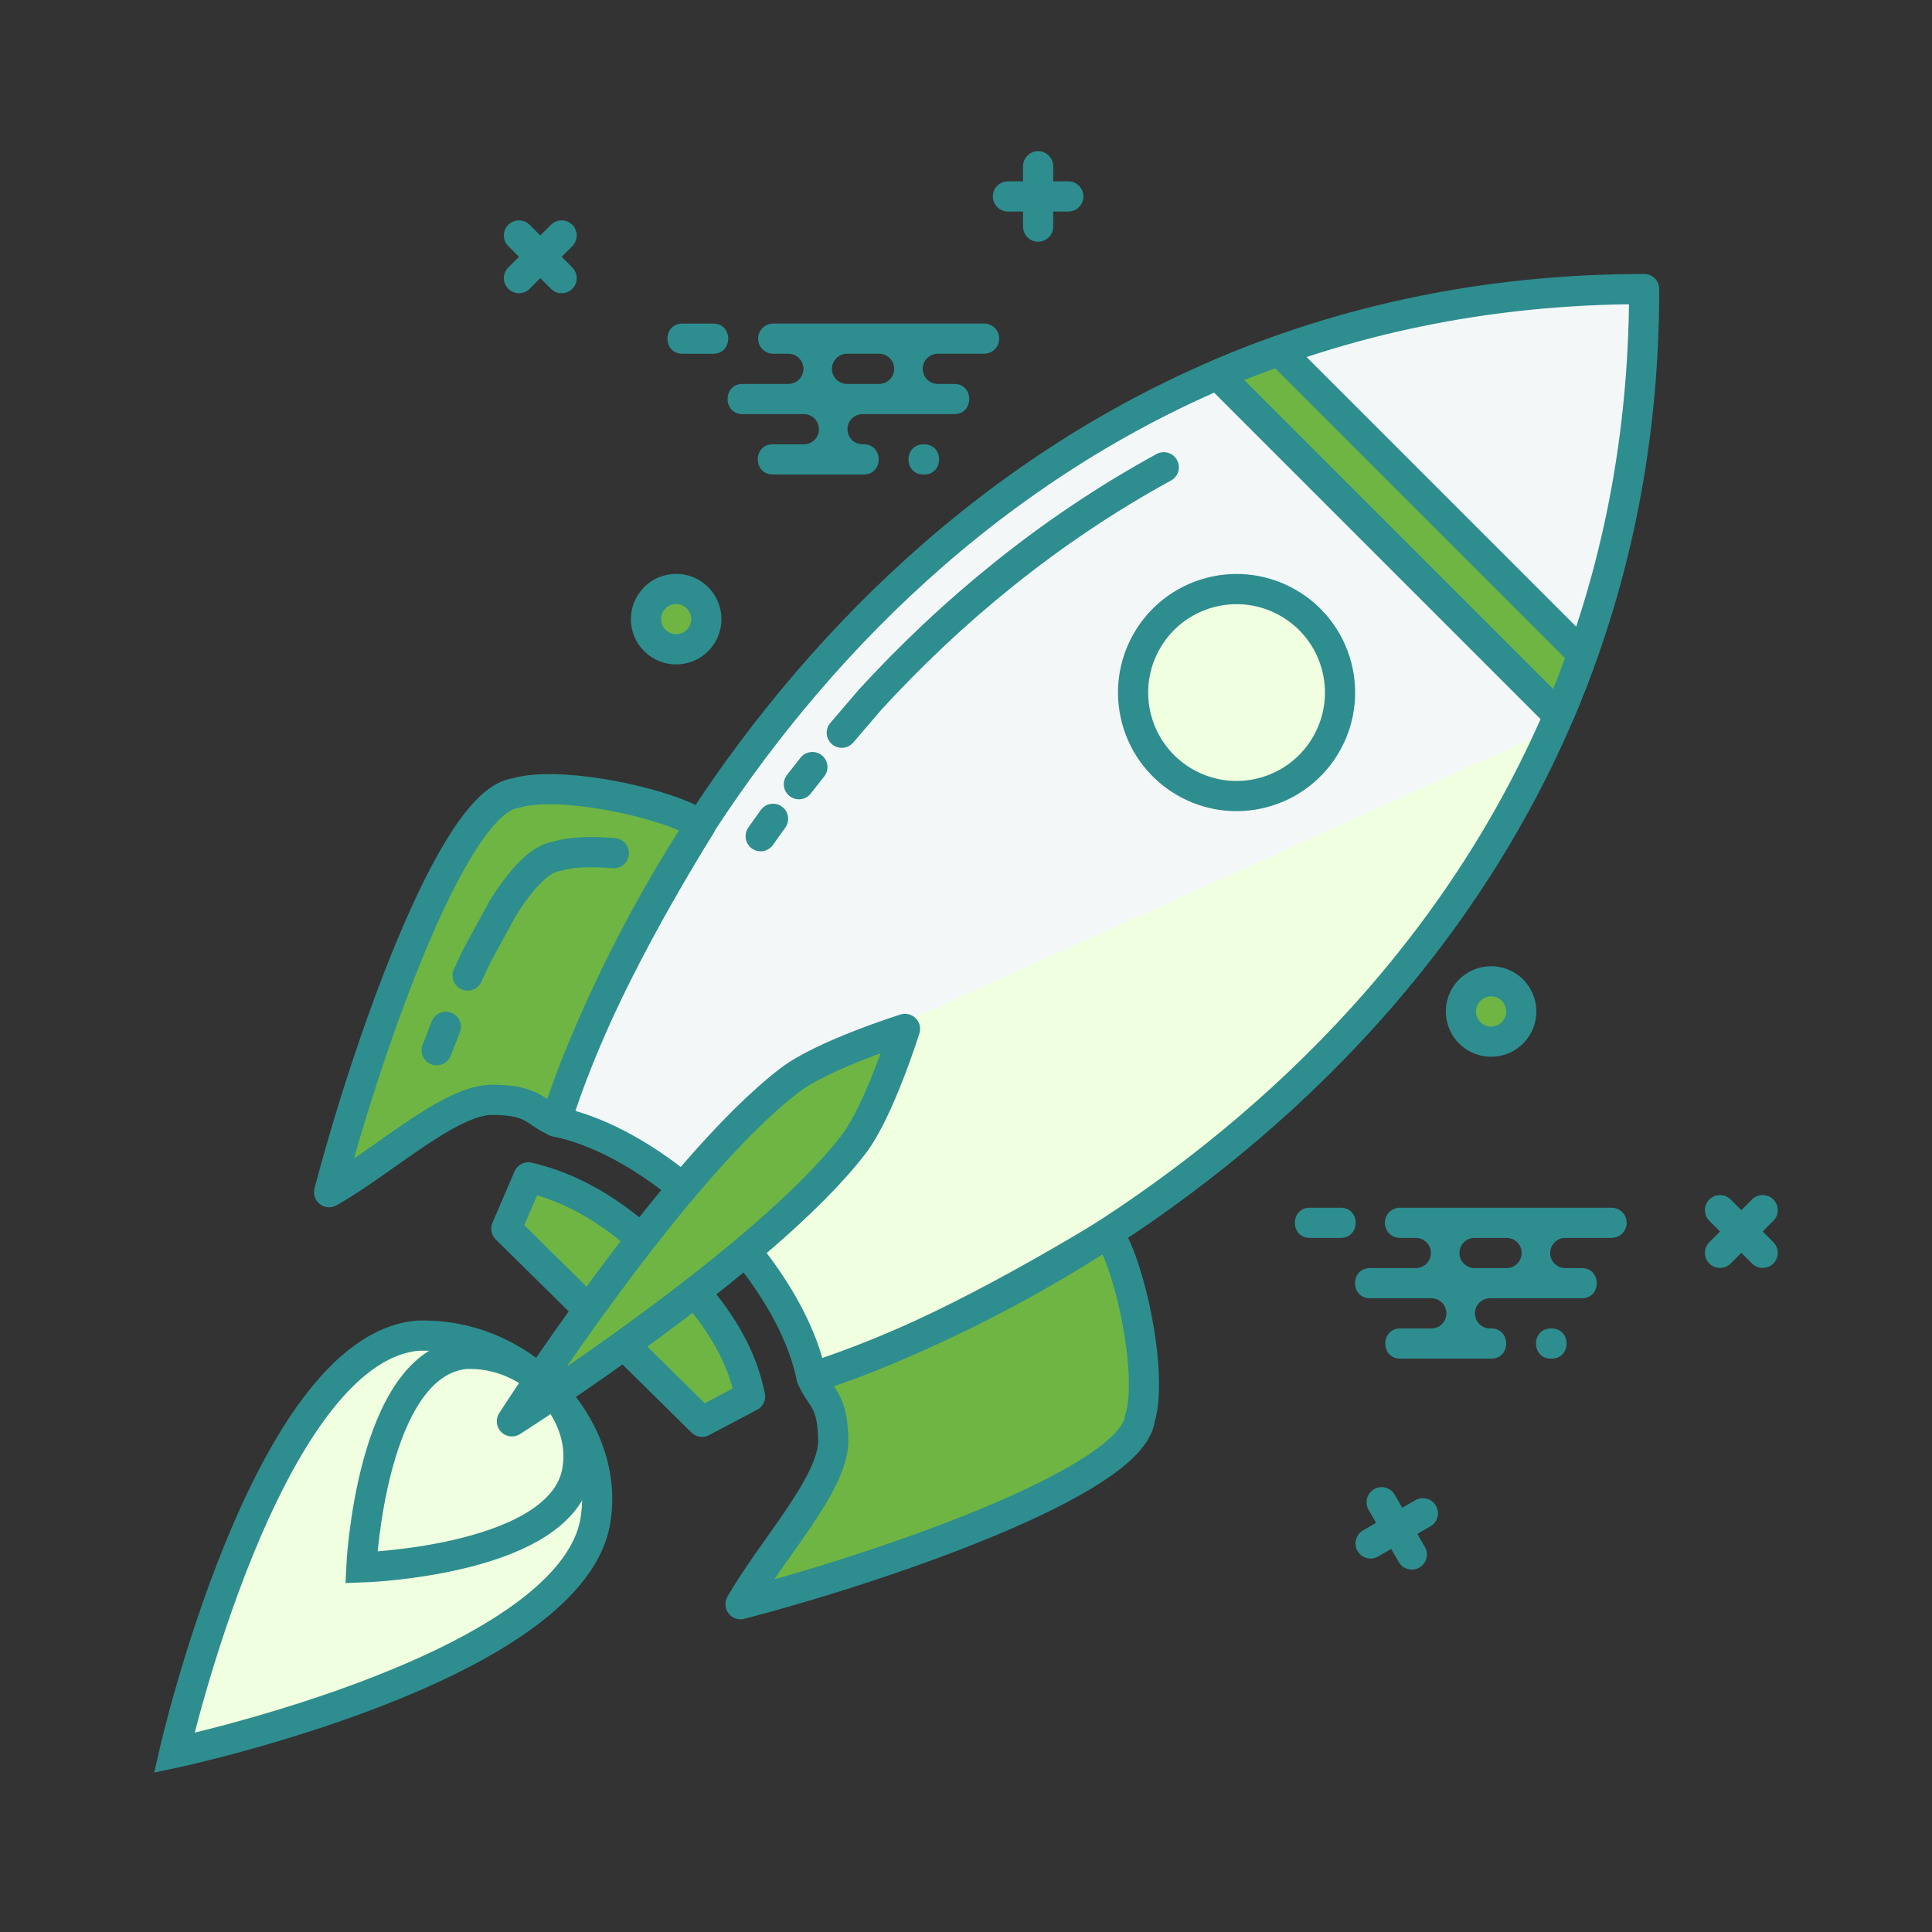
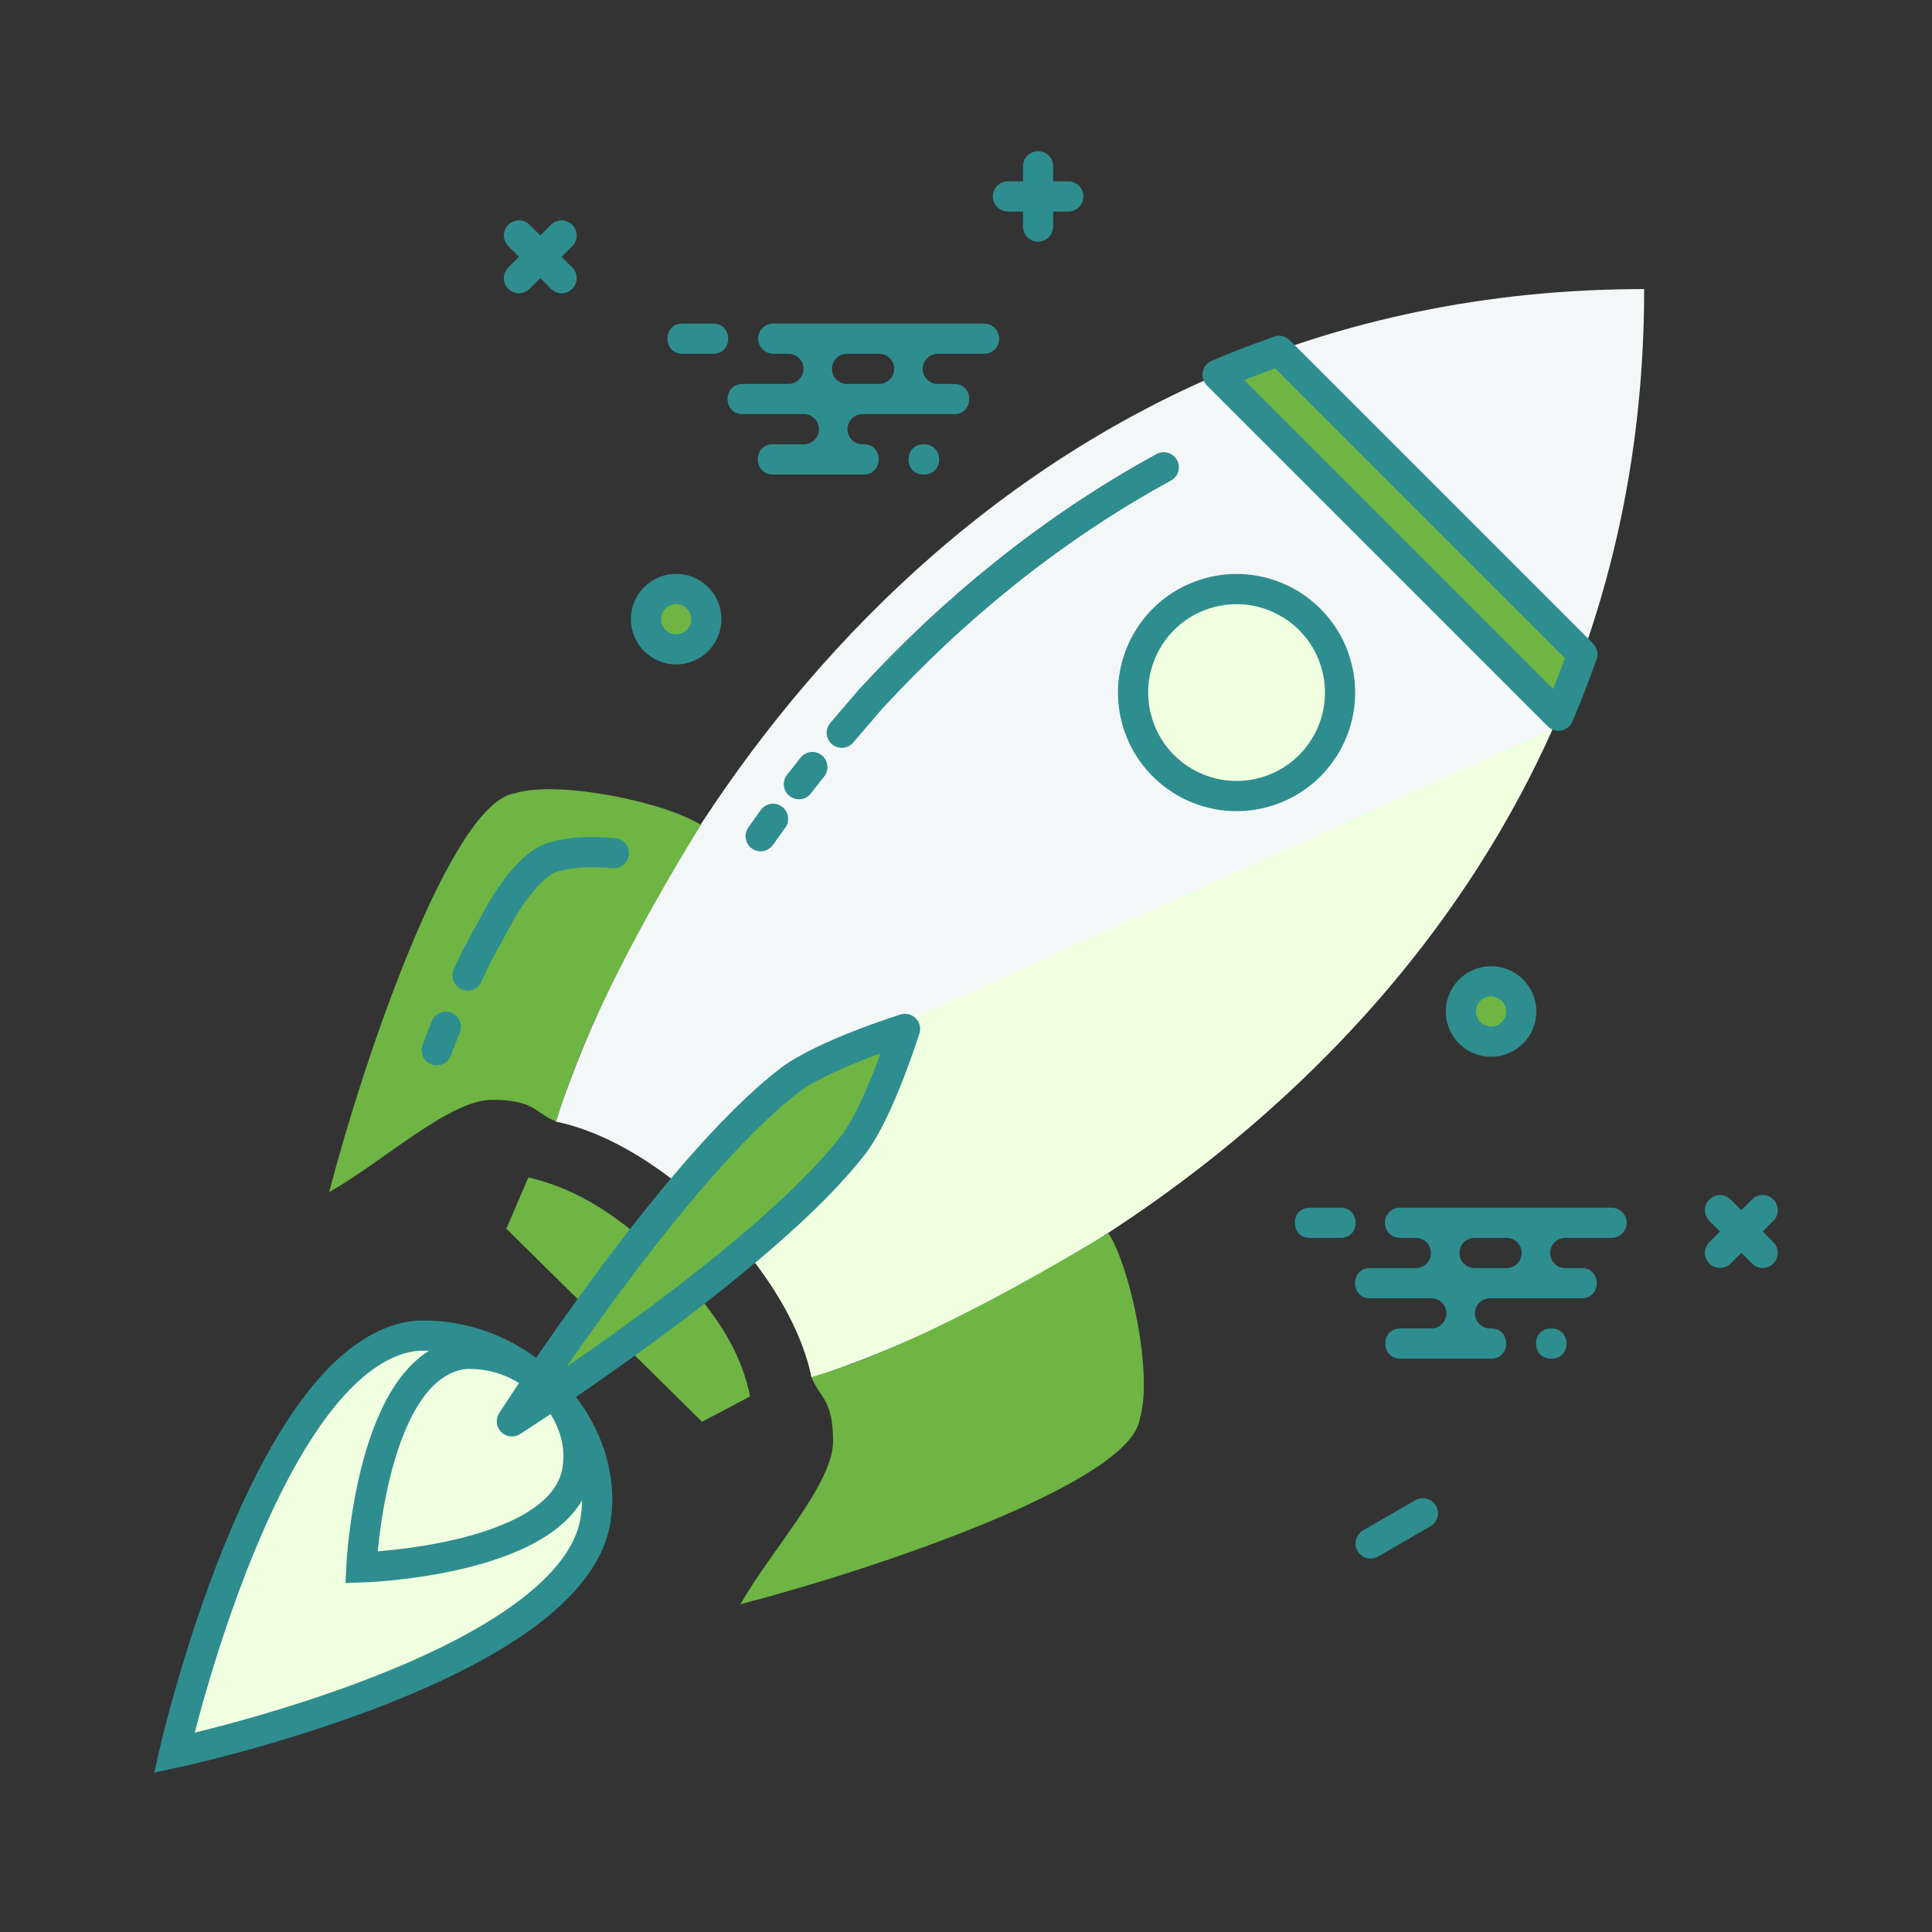
<svg xmlns="http://www.w3.org/2000/svg" width="64" height="64" viewBox="0 0 64 64" fill="none">
  <rect x="0" y="0" width="64" height="64" fill="#333333" stroke="none" />
  <path fill-rule="evenodd" clip-rule="evenodd" d="M5.77 58.067C5.77 58.067 8.801 44.72 13.819 44.247C17.366 44.121 20.116 47.267 19.75 50.179C19.25 55.201 5.77 58.067 5.77 58.067Z" fill="#F0FFDF" />
  <path d="M21.691 21.217C22.082 21.607 22.715 21.607 23.105 21.217C23.496 20.826 23.496 20.193 23.105 19.803C22.715 19.412 22.082 19.412 21.691 19.803C21.301 20.193 21.301 20.826 21.691 21.217Z" fill="#6EB544" />
  <path d="M49.653 32.541C49.12 32.398 48.572 32.715 48.428 33.248C48.286 33.782 48.602 34.33 49.136 34.473C49.669 34.616 50.217 34.3 50.36 33.766C50.503 33.233 50.187 32.684 49.653 32.541Z" fill="#6EB544" />
  <path fill-rule="evenodd" clip-rule="evenodd" d="M23.046 42.832C23.903 43.832 24.583 44.936 24.847 46.258L23.256 47.098L20.783 44.658M19.46 43.353L16.773 40.703L17.503 39.002C18.971 39.346 20.168 40.104 21.222 41.011" fill="#6EB544" />
  <path fill-rule="evenodd" clip-rule="evenodd" d="M24.743 41.486C25.82 42.814 26.615 44.278 26.887 45.639C37.494 42.103 54.465 30.789 54.465 9.576C33.251 9.576 21.938 26.546 18.402 37.153C19.756 37.424 21.214 38.213 22.538 39.283" fill="#F4F7F8" />
  <path d="M37.652 23.829C38.142 25.658 40.021 26.743 41.85 26.253C43.679 25.763 44.764 23.883 44.274 22.055C43.784 20.226 41.904 19.141 40.075 19.631C38.247 20.121 37.162 22 37.652 23.829Z" fill="#F0FFDF" />
  <path fill-rule="evenodd" clip-rule="evenodd" d="M23.218 27.326C21.4 30.266 19.338 34.046 18.429 37.153C17.703 36.865 17.729 36.439 16.312 36.433C14.898 36.423 12.705 38.473 10.902 39.493C12.078 34.993 14.959 26.525 17.082 26.273C18.498 25.84 22.03 26.567 23.218 27.326Z" fill="#6EB544" />
  <path fill-rule="evenodd" clip-rule="evenodd" d="M30.204 33.75C30.204 33.75 21.215 38.214 22.539 39.284L24.744 41.485C25.821 42.813 26.616 44.277 26.888 45.638C34.736 43.022 46.061 36.143 51.424 24.151L30.204 33.75Z" fill="#F0FFDF" />
  <path fill-rule="evenodd" clip-rule="evenodd" d="M36.716 40.846C33.831 42.587 29.991 44.716 26.882 45.619C27.169 46.345 27.589 46.326 27.598 47.737C27.604 49.151 25.552 51.341 24.528 53.142C29.031 51.973 37.504 49.107 37.76 46.985C38.195 45.569 37.473 42.035 36.716 40.846ZM28.282 37.903C29.129 36.797 29.979 34.084 29.979 34.084C29.979 34.084 27.267 34.935 26.161 35.782C22.301 38.733 16.957 47.084 16.957 47.084C16.957 47.084 25.326 41.76 28.282 37.903Z" fill="#6EB544" />
  <path d="M37.652 23.829C38.142 25.658 40.021 26.743 41.85 26.253C43.679 25.763 44.764 23.883 44.274 22.055C43.784 20.226 41.904 19.141 40.075 19.631C38.247 20.121 37.162 22 37.652 23.829Z" stroke="#2E8D8F" stroke-linecap="round" stroke-linejoin="round" />
  <path fill-rule="evenodd" clip-rule="evenodd" d="M25.613 10.718C25.481 10.718 25.354 10.771 25.26 10.864C25.166 10.958 25.113 11.085 25.113 11.218C25.113 11.351 25.166 11.478 25.26 11.572C25.354 11.665 25.481 11.718 25.613 11.718H26.122C26.255 11.72 26.382 11.774 26.474 11.869C26.567 11.964 26.617 12.092 26.616 12.225C26.614 12.358 26.559 12.484 26.464 12.576C26.369 12.669 26.241 12.72 26.109 12.718H24.609C23.933 12.708 23.933 13.728 24.609 13.718H26.636C26.701 13.719 26.766 13.733 26.826 13.759C26.887 13.785 26.941 13.822 26.987 13.869C27.033 13.916 27.069 13.972 27.093 14.033C27.117 14.094 27.129 14.159 27.128 14.225C27.128 14.291 27.114 14.355 27.088 14.416C27.062 14.476 27.024 14.531 26.977 14.576C26.93 14.622 26.874 14.658 26.813 14.683C26.752 14.707 26.687 14.719 26.622 14.718H25.609C24.933 14.708 24.933 15.728 25.609 15.718H28.601C29.276 15.728 29.276 14.708 28.601 14.718H28.566C28.433 14.716 28.306 14.662 28.214 14.566C28.122 14.471 28.071 14.343 28.073 14.21C28.075 14.078 28.13 13.951 28.225 13.859C28.32 13.767 28.448 13.716 28.581 13.718H31.601C32.276 13.728 32.276 12.708 31.601 12.718H31.058C30.992 12.717 30.927 12.703 30.867 12.677C30.806 12.651 30.752 12.613 30.706 12.566C30.661 12.519 30.625 12.463 30.601 12.402C30.576 12.341 30.564 12.276 30.566 12.21C30.567 12.144 30.581 12.079 30.607 12.019C30.633 11.959 30.671 11.905 30.718 11.859C30.765 11.813 30.82 11.777 30.882 11.753C30.943 11.729 31.008 11.717 31.073 11.718H32.6C32.733 11.718 32.86 11.665 32.954 11.572C33.048 11.478 33.1 11.351 33.1 11.218C33.1 11.085 33.048 10.958 32.954 10.864C32.86 10.771 32.733 10.718 32.6 10.718H25.614H25.613ZM28.067 11.718H29.128C29.26 11.72 29.387 11.774 29.479 11.869C29.572 11.964 29.623 12.092 29.621 12.225C29.619 12.357 29.565 12.484 29.47 12.576C29.375 12.669 29.247 12.72 29.114 12.718H28.052C27.919 12.716 27.793 12.661 27.7 12.566C27.608 12.471 27.557 12.343 27.56 12.21C27.562 12.077 27.616 11.951 27.712 11.859C27.807 11.767 27.935 11.716 28.067 11.718Z" fill="#2E8D8F" />
  <path fill-rule="evenodd" clip-rule="evenodd" d="M22.616 10.719C21.94 10.709 21.94 11.729 22.616 11.719H23.616C24.292 11.729 24.292 10.709 23.616 10.719H22.616ZM30.602 14.719C29.926 14.709 29.926 15.729 30.602 15.719C31.278 15.729 31.278 14.709 30.602 14.719Z" fill="#2E8D8F" />
  <path d="M5.77 58.067C5.77 58.067 8.801 44.72 13.819 44.247C17.366 44.121 20.116 47.267 19.75 50.179C19.25 55.201 5.77 58.067 5.77 58.067Z" stroke="#2E8D8F" />
  <path fill-rule="evenodd" clip-rule="evenodd" d="M11.969 51.924C11.969 51.924 12.284 45.145 15.427 44.849C17.65 44.771 19.373 46.742 19.144 48.566C18.831 51.712 11.969 51.924 11.969 51.924Z" fill="#F0FFDF" />
  <path d="M11.969 51.924C11.969 51.924 12.284 45.145 15.427 44.849C17.65 44.771 19.373 46.742 19.144 48.566C18.831 51.712 11.969 51.924 11.969 51.924Z" stroke="#2E8D8F" />
-   <path d="M22.538 39.283C21.214 38.213 19.756 37.424 18.402 37.153C21.938 26.546 33.251 9.576 54.465 9.576C54.465 30.789 37.494 42.103 26.887 45.639C26.615 44.278 25.82 42.814 24.743 41.486" stroke="#2E8D8F" stroke-linecap="round" stroke-linejoin="round" />
-   <path d="M23.046 42.832C23.903 43.832 24.583 44.936 24.847 46.258L23.256 47.098L20.783 44.658M19.46 43.353L16.773 40.703L17.503 39.002C18.971 39.346 20.168 40.104 21.222 41.011M23.218 27.326C21.4 30.266 19.338 34.046 18.429 37.153C17.703 36.865 17.729 36.439 16.312 36.433C14.898 36.423 12.705 38.473 10.902 39.493C12.078 34.993 14.959 26.525 17.082 26.273C18.498 25.84 22.03 26.567 23.218 27.326ZM36.719 40.846C33.834 42.587 29.994 44.716 26.885 45.619C27.172 46.345 27.592 46.326 27.601 47.737C27.607 49.151 25.555 51.341 24.531 53.142C29.034 51.973 37.507 49.107 37.763 46.985C38.198 45.569 37.476 42.035 36.719 40.846Z" stroke="#2E8D8F" stroke-linecap="round" stroke-linejoin="round" />
  <path d="M42.373 11.622C41.68 11.869 40.998 12.129 40.336 12.414L51.63 23.708C51.916 23.038 52.18 22.358 52.422 21.671L42.373 11.622Z" fill="#6EB544" />
  <path d="M42.37 11.622C41.677 11.869 40.995 12.129 40.333 12.414L51.627 23.708C51.913 23.038 52.177 22.358 52.419 21.671L42.37 11.622ZM28.282 37.902C29.129 36.797 29.979 34.084 29.979 34.084C29.979 34.084 27.267 34.935 26.161 35.782C22.301 38.733 16.957 47.084 16.957 47.084C16.957 47.084 25.326 41.759 28.282 37.902Z" stroke="#2E8D8F" stroke-linecap="round" stroke-linejoin="round" />
  <path fill-rule="evenodd" clip-rule="evenodd" d="M46.351 40.007C46.218 40.014 46.094 40.073 46.005 40.171C45.915 40.27 45.869 40.399 45.876 40.532C45.882 40.665 45.941 40.789 46.04 40.878C46.138 40.967 46.268 41.014 46.401 41.007H46.908C47.04 41.009 47.167 41.063 47.259 41.158C47.352 41.253 47.403 41.381 47.401 41.514C47.399 41.647 47.344 41.773 47.249 41.865C47.154 41.958 47.026 42.009 46.894 42.007H45.394C44.718 41.997 44.718 43.017 45.394 43.007H47.421C47.553 43.009 47.68 43.063 47.772 43.158C47.865 43.253 47.916 43.381 47.914 43.514C47.913 43.646 47.858 43.773 47.763 43.865C47.668 43.958 47.54 44.009 47.408 44.007H46.396C45.72 43.997 45.72 45.017 46.396 45.007H49.388C50.064 45.017 50.064 43.997 49.388 44.007H49.353C49.22 44.005 49.094 43.951 49.001 43.856C48.909 43.761 48.858 43.633 48.86 43.5C48.862 43.367 48.916 43.241 49.011 43.148C49.106 43.056 49.234 43.005 49.367 43.007H52.388C53.064 43.017 53.064 41.997 52.388 42.007H51.845C51.712 42.005 51.586 41.951 51.493 41.856C51.401 41.761 51.35 41.633 51.352 41.5C51.354 41.367 51.408 41.241 51.503 41.148C51.598 41.056 51.726 41.005 51.859 41.007H53.386C53.518 41.007 53.645 40.954 53.739 40.861C53.833 40.767 53.886 40.64 53.886 40.507C53.886 40.374 53.833 40.247 53.739 40.153C53.645 40.06 53.518 40.007 53.386 40.007H46.402C46.385 40.006 46.368 40.006 46.351 40.007ZM48.853 41.007H49.913C49.978 41.008 50.043 41.022 50.104 41.047C50.164 41.073 50.219 41.111 50.264 41.158C50.31 41.205 50.346 41.261 50.371 41.322C50.395 41.383 50.407 41.448 50.406 41.514C50.405 41.579 50.392 41.644 50.366 41.704C50.34 41.765 50.302 41.819 50.255 41.865C50.208 41.911 50.153 41.947 50.092 41.971C50.031 41.996 49.965 42.008 49.9 42.007H48.84C48.707 42.005 48.581 41.951 48.488 41.856C48.395 41.761 48.344 41.633 48.346 41.501C48.348 41.368 48.402 41.241 48.497 41.149C48.592 41.056 48.72 41.005 48.853 41.007Z" fill="#2E8D8F" />
  <path fill-rule="evenodd" clip-rule="evenodd" d="M43.401 40.007C42.725 39.997 42.725 41.017 43.401 41.007H44.401C45.078 41.017 45.078 39.997 44.401 40.007H43.401ZM51.388 44.007C50.712 43.997 50.712 45.017 51.388 45.007C52.063 45.017 52.063 43.997 51.388 44.007Z" fill="#2E8D8F" />
  <path d="M33.389 6.507H35.389M34.389 5.507V7.507M17.191 9.214L18.605 7.8M17.191 7.8L18.605 9.214" stroke="#2E8D8F" stroke-linecap="round" stroke-linejoin="round" />
  <path d="M21.691 21.217C22.082 21.607 22.715 21.607 23.105 21.217C23.496 20.826 23.496 20.193 23.105 19.803C22.715 19.412 22.082 19.412 21.691 19.803C21.301 20.193 21.301 20.826 21.691 21.217Z" stroke="#2E8D8F" stroke-linecap="round" stroke-linejoin="round" />
-   <path d="M47.134 50.129L45.402 51.129M46.768 51.495L45.768 49.763M58.391 40.088L56.977 41.502M58.391 41.502L56.977 40.088" stroke="#2E8D8F" stroke-linecap="round" stroke-linejoin="round" />
+   <path d="M47.134 50.129L45.402 51.129M46.768 51.495M58.391 40.088L56.977 41.502M58.391 41.502L56.977 40.088" stroke="#2E8D8F" stroke-linecap="round" stroke-linejoin="round" />
  <path d="M49.653 32.541C49.12 32.398 48.572 32.715 48.428 33.248C48.286 33.782 48.602 34.33 49.136 34.473C49.669 34.616 50.217 34.3 50.36 33.766C50.503 33.233 50.187 32.684 49.653 32.541Z" stroke="#2E8D8F" stroke-linecap="round" stroke-linejoin="round" />
  <path d="M38.551 15.479C37.61 15.994 36.693 16.55 35.803 17.148C34.923 17.738 34.077 18.361 33.268 19.01C32.467 19.652 31.691 20.326 30.943 21.03C30.211 21.719 29.504 22.434 28.825 23.175L27.885 24.273M26.911 25.41C26.761 25.599 26.611 25.788 26.464 25.978M25.608 27.124C25.47 27.316 25.333 27.508 25.198 27.7M14.465 34.79C14.565 34.529 14.666 34.27 14.768 34.014M15.491 32.315C15.6 32.077 15.709 31.845 15.819 31.62L16.641 30.113C17.275 29.091 17.901 28.426 18.474 28.358C18.927 28.22 19.596 28.2 20.335 28.262" stroke="#2E8D8F" stroke-linecap="round" stroke-linejoin="round" />
</svg>